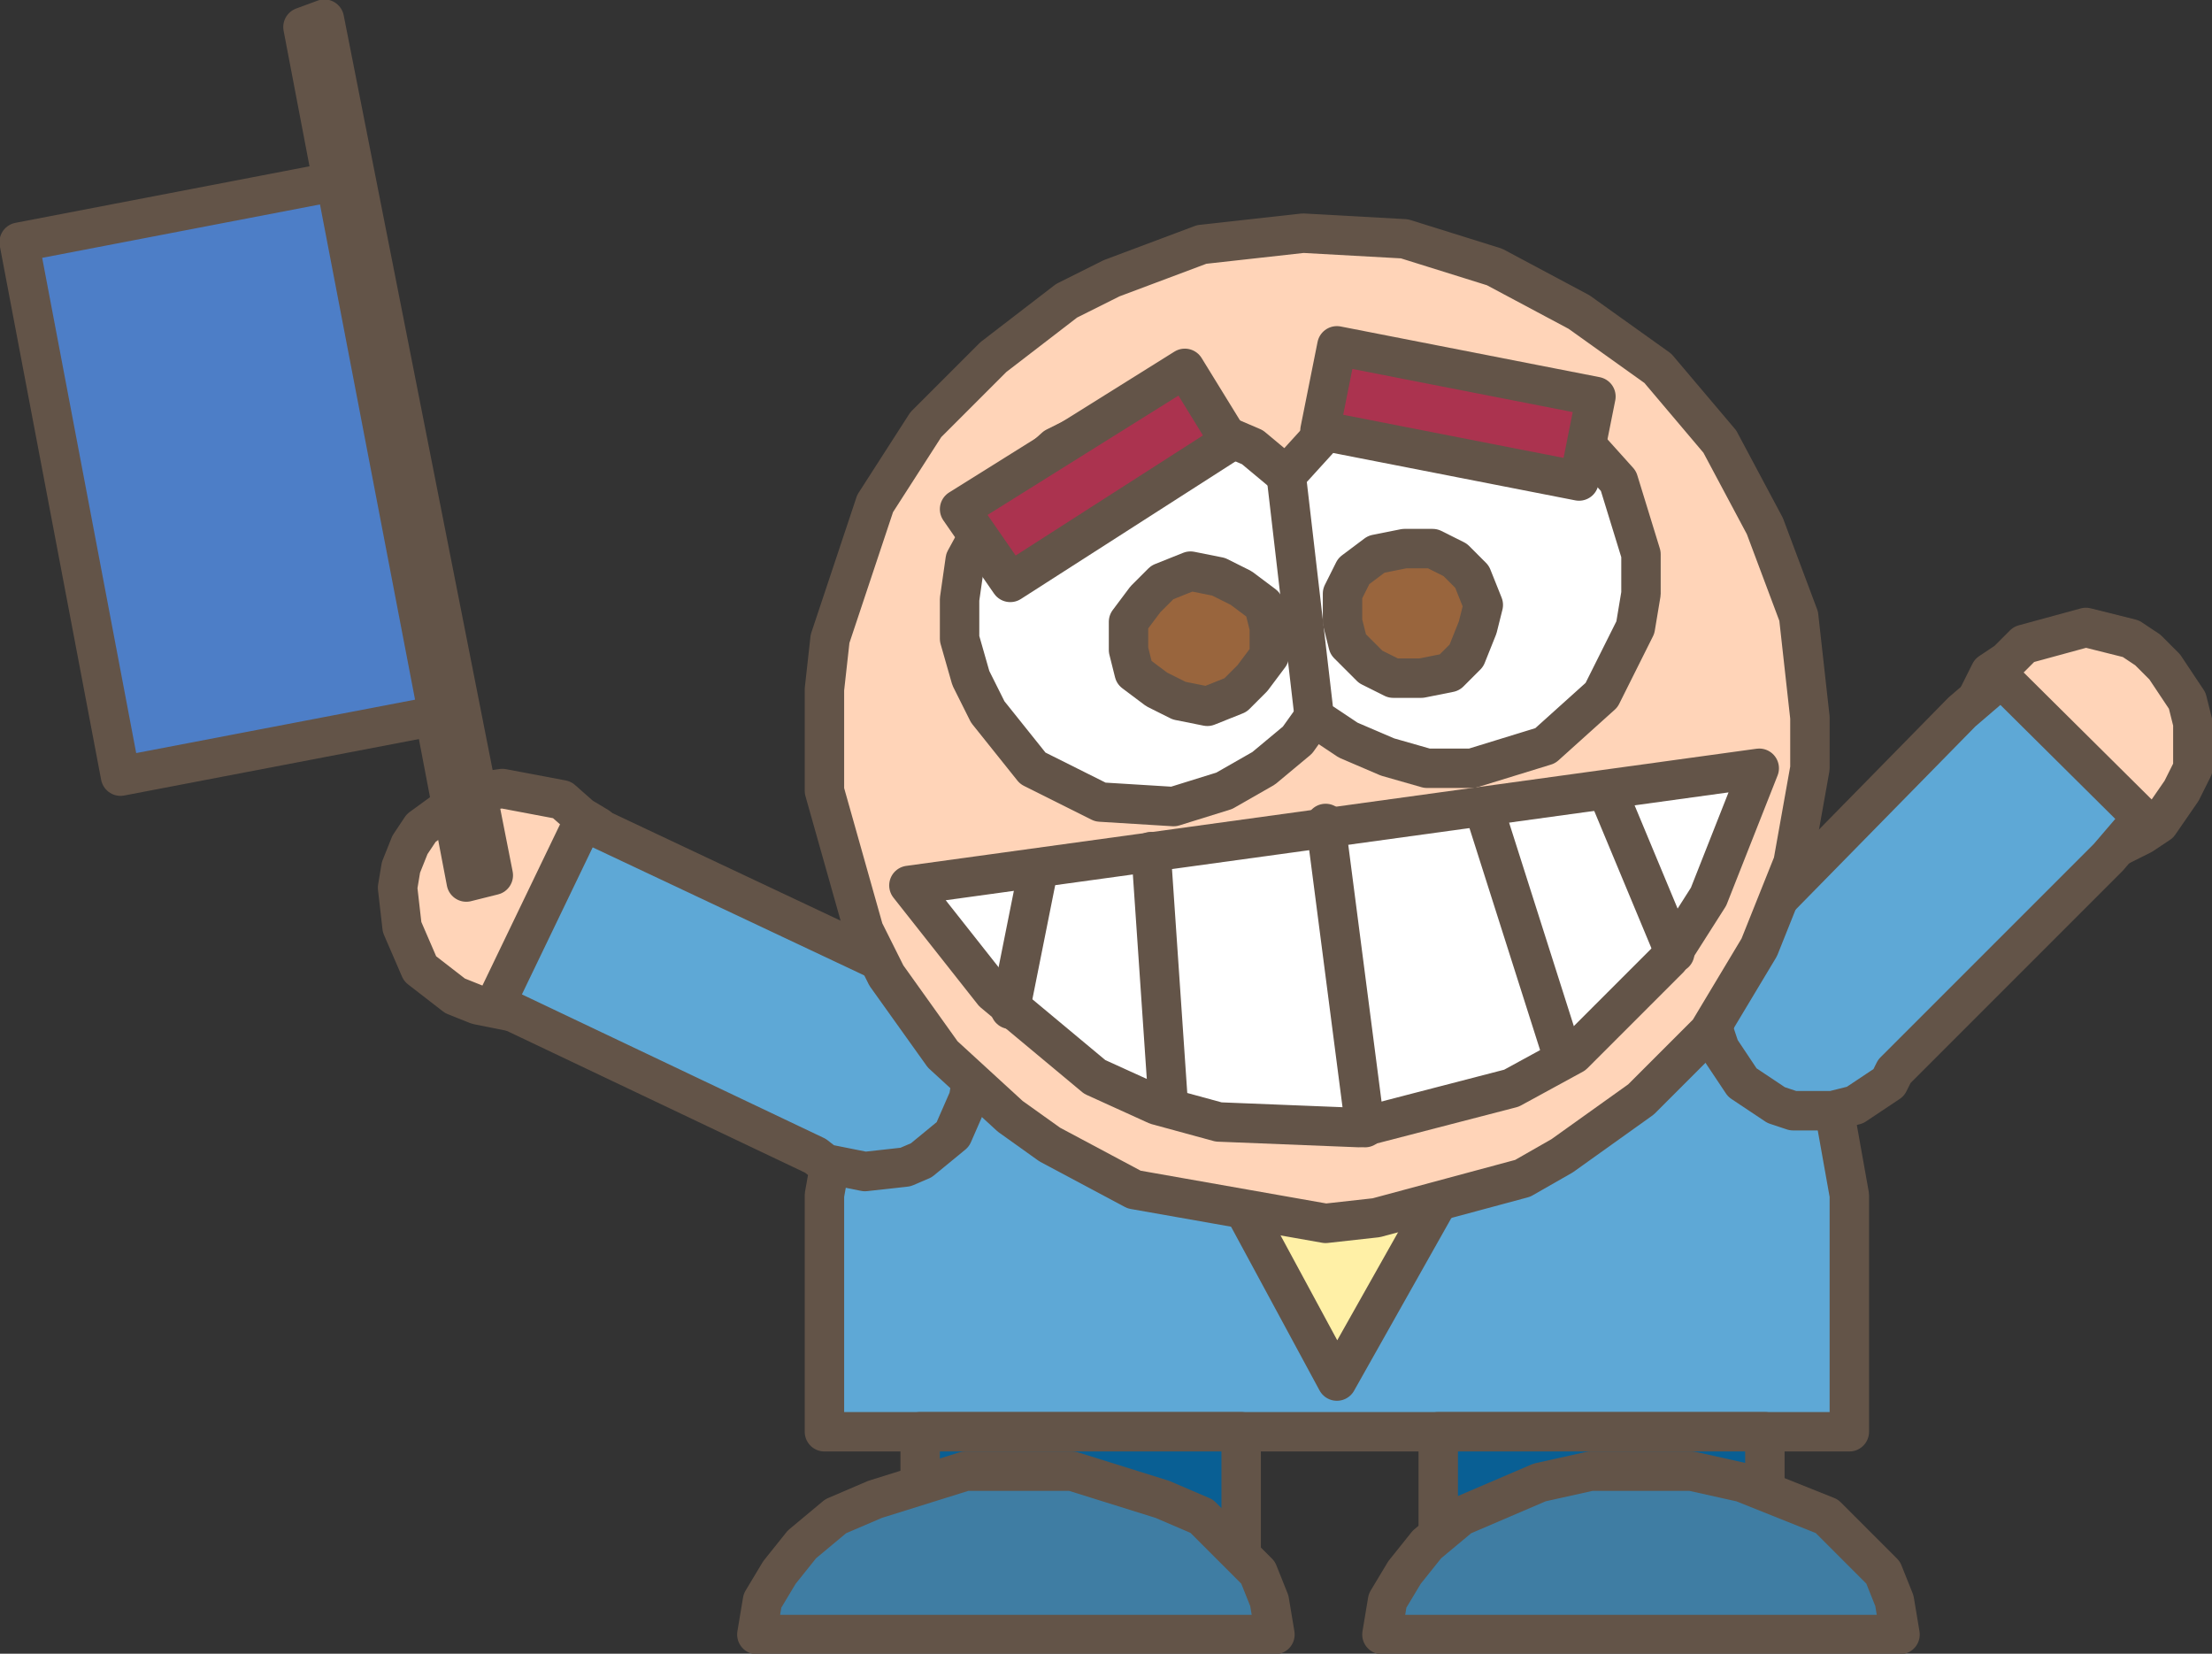
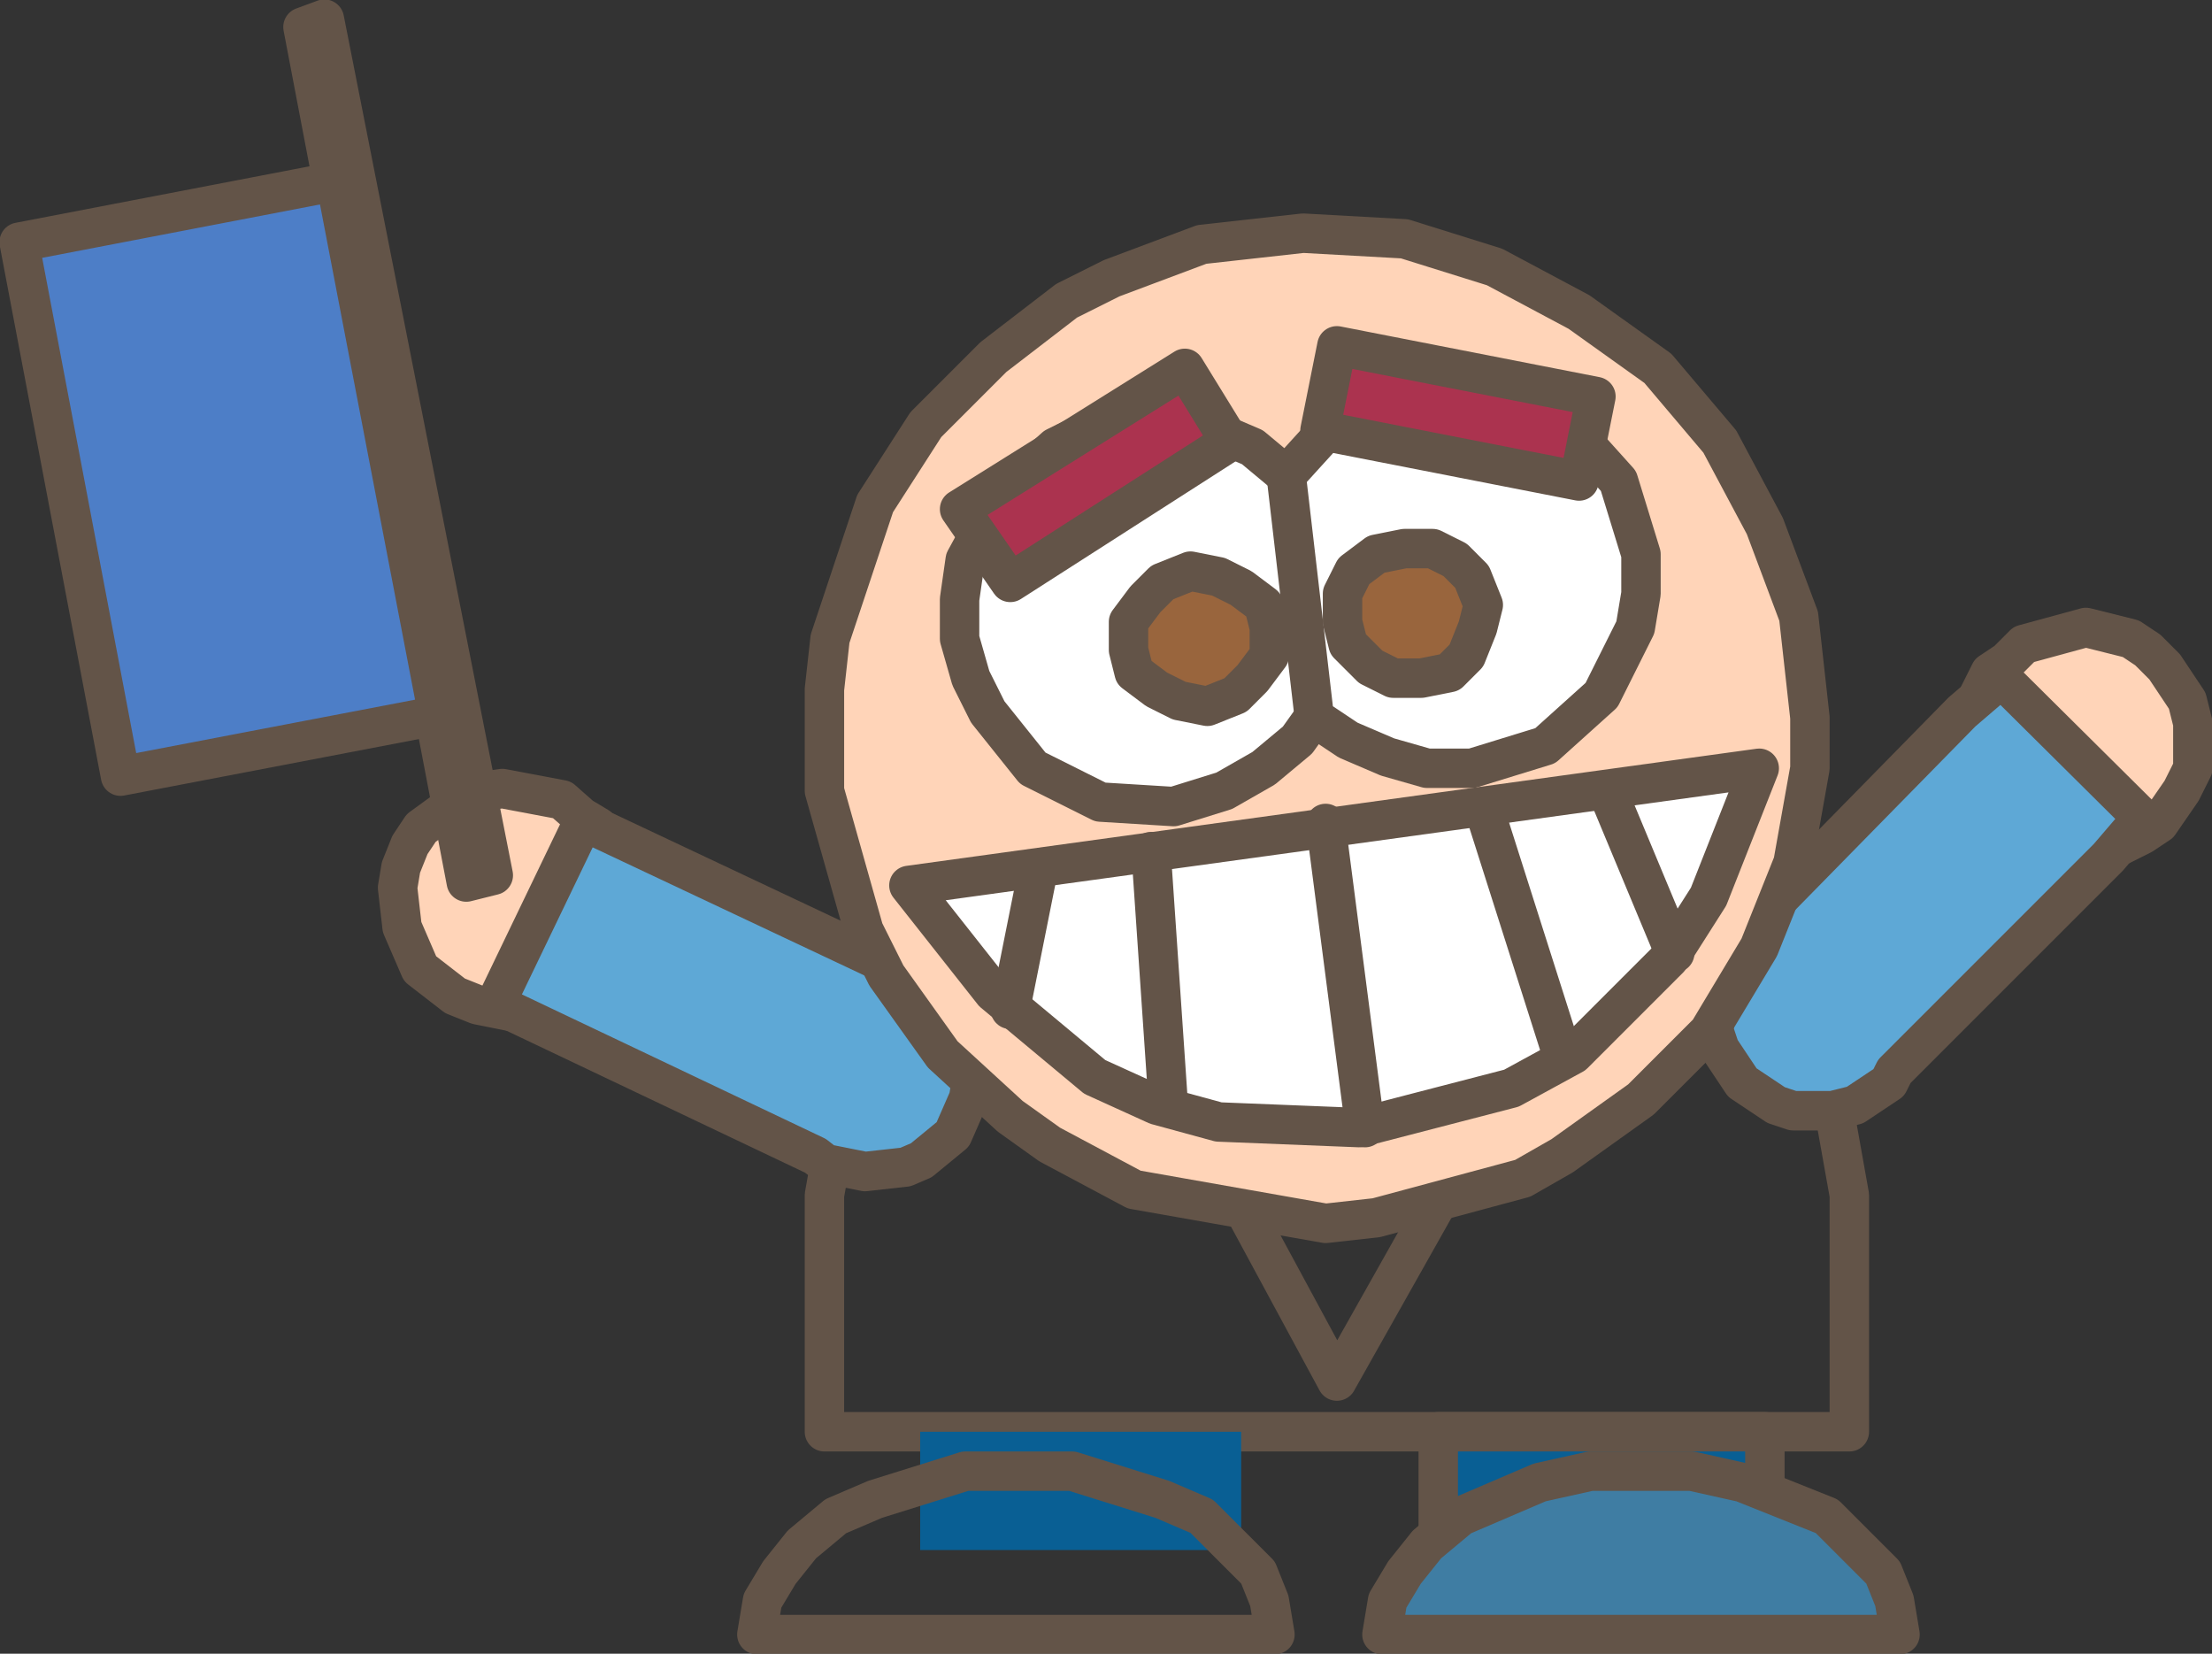
<svg xmlns="http://www.w3.org/2000/svg" height="73.4px" width="98.2px">
  <rect width="100%" height="100%" fill="#333333" stroke="none" />
  <g transform="matrix(1.0, 0.0, 0.0, 1.0, 59.85, 72.55)">
-     <path d="M-19.5 -39.95 L-18.75 -40.7 -18.25 -41.45 -17.5 -42.2 -16.5 -42.7 -15.5 -42.95 14.75 -42.95 15.5 -42.7 16.5 -42.2 18.0 -40.7 18.5 -39.95 19.0 -37.95 19.0 -37.7 22.25 -19.5 22.25 -9.0 -23.25 -9.0 -23.25 -19.5 -20.0 -37.7 -20.0 -37.95 -19.5 -39.95" fill="#5ea8d6" fill-rule="evenodd" stroke="none" />
    <path d="M-19.5 -39.95 L-18.75 -40.7 -18.25 -41.45 -17.5 -42.2 -16.5 -42.7 -15.5 -42.95 14.75 -42.95 15.5 -42.7 16.5 -42.2 18.0 -40.7 18.5 -39.95 19.0 -37.95 19.0 -37.7 22.25 -19.5 22.25 -9.0 -23.25 -9.0 -23.25 -19.5 -20.0 -37.7 -20.0 -37.95 -19.5 -39.95 Z" fill="none" stroke="#635448" stroke-linecap="round" stroke-linejoin="round" stroke-width="1.75" />
    <path d="M-4.75 -9.0 L-4.75 -3.75 -19.0 -3.75 -19.0 -9.0 -4.75 -9.0" fill="#095f94" fill-rule="evenodd" stroke="none" />
-     <path d="M-4.75 -9.0 L-19.0 -9.0 -19.0 -3.75 -4.75 -3.75 -4.75 -9.0 Z" fill="none" stroke="#635448" stroke-linecap="round" stroke-linejoin="round" stroke-width="1.75" />
    <path d="M4.0 -3.75 L4.0 -9.0 18.5 -9.0 18.5 -3.75 4.0 -3.75" fill="#095f94" fill-rule="evenodd" stroke="none" />
    <path d="M4.0 -3.75 L18.5 -3.75 18.5 -9.0 4.0 -9.0 4.0 -3.75 Z" fill="none" stroke="#635448" stroke-linecap="round" stroke-linejoin="round" stroke-width="1.75" />
-     <path d="M-12.25 -7.25 L-8.25 -6.0 -6.5 -5.25 -4.0 -2.75 -3.5 -1.5 -3.25 0.0 -26.25 0.0 -26.0 -1.5 -25.25 -2.75 -24.25 -4.0 -22.75 -5.25 -21.0 -6.0 -17.0 -7.25 -12.25 -7.25" fill="#3f7da3" fill-rule="evenodd" stroke="none" />
    <path d="M-12.25 -7.25 L-8.25 -6.0 -6.5 -5.25 -4.0 -2.75 -3.5 -1.5 -3.25 0.0 -26.25 0.0 -26.0 -1.5 -25.25 -2.75 -24.25 -4.0 -22.75 -5.25 -21.0 -6.0 -17.0 -7.25 -12.25 -7.25 Z" fill="none" stroke="#635448" stroke-linecap="round" stroke-linejoin="round" stroke-width="1.75" />
    <path d="M24.5 0.0 L1.5 0.0 1.75 -1.5 2.5 -2.75 3.5 -4.0 5.0 -5.25 8.5 -6.75 10.75 -7.25 15.25 -7.25 17.5 -6.75 21.25 -5.25 23.75 -2.75 24.25 -1.5 24.5 0.0" fill="#3f7da3" fill-rule="evenodd" stroke="none" />
    <path d="M24.5 0.0 L1.5 0.0 1.75 -1.5 2.5 -2.75 3.5 -4.0 5.0 -5.25 8.5 -6.75 10.75 -7.25 15.25 -7.25 17.5 -6.75 21.25 -5.25 23.75 -2.75 24.25 -1.5 24.5 0.0 Z" fill="none" stroke="#635448" stroke-linecap="round" stroke-linejoin="round" stroke-width="1.75" />
    <path d="M-34.9 -37.05 L-34.05 -36.3 -33.3 -35.85 -32.5 -34.0 -32.25 -32.0 -32.4 -31.1 -33.4 -29.65 -34.15 -28.75 -34.95 -28.15 -35.9 -27.75 -36.9 -27.6 -38.65 -27.95 -39.65 -28.35 -41.2 -29.55 -42.0 -31.4 -42.2 -33.15 -42.05 -34.05 -41.65 -35.05 -41.15 -35.8 -39.5 -37.0 -38.6 -37.4 -37.55 -37.55 -34.9 -37.05" fill="#ffd4b8" fill-rule="evenodd" stroke="none" />
    <path d="M-34.9 -37.05 L-34.05 -36.3 -33.3 -35.85 -32.5 -34.0 -32.25 -32.0 -32.4 -31.1 -33.4 -29.65 -34.15 -28.75 -34.95 -28.15 -35.9 -27.75 -36.9 -27.6 -38.65 -27.95 -39.65 -28.35 -41.2 -29.55 -42.0 -31.4 -42.2 -33.15 -42.05 -34.05 -41.65 -35.05 -41.15 -35.8 -39.5 -37.0 -38.6 -37.4 -37.55 -37.55 -34.9 -37.05 Z" fill="none" stroke="#635448" stroke-linecap="round" stroke-linejoin="round" stroke-width="1.75" />
    <path d="M32.75 -44.7 L34.75 -44.2 35.5 -43.7 36.25 -42.95 37.25 -41.45 37.5 -40.45 37.5 -38.45 37.0 -37.45 36.0 -36.0 35.25 -35.5 34.25 -35.0 33.5 -34.75 31.5 -34.75 30.5 -35.25 29.0 -36.25 28.25 -36.95 27.75 -38.95 27.75 -40.95 28.0 -41.7 28.5 -42.7 29.25 -43.2 30.0 -43.95 32.75 -44.7" fill="#ffd4b8" fill-rule="evenodd" stroke="none" />
    <path d="M32.75 -44.7 L34.75 -44.2 35.5 -43.7 36.25 -42.95 37.25 -41.45 37.5 -40.45 37.5 -38.45 37.0 -37.45 36.0 -36.0 35.25 -35.5 34.25 -35.0 33.5 -34.75 31.5 -34.75 30.5 -35.25 29.0 -36.25 28.25 -36.95 27.75 -38.95 27.75 -40.95 28.0 -41.7 28.5 -42.7 29.25 -43.2 30.0 -43.95 32.75 -44.7 Z" fill="none" stroke="#635448" stroke-linecap="round" stroke-linejoin="round" stroke-width="1.75" />
    <path d="M-33.95 -36.1 L-19.1 -29.1 -18.35 -28.6 -17.35 -27.45 -16.95 -26.5 -16.7 -24.7 -16.85 -23.8 -17.55 -22.2 -18.95 -21.05 -19.65 -20.75 -21.45 -20.55 -23.2 -20.9 -23.65 -21.25 -37.85 -28.0 -33.95 -36.1" fill="#5ea8d6" fill-rule="evenodd" stroke="none" />
    <path d="M-33.95 -36.1 L-19.1 -29.1 -18.35 -28.6 -17.35 -27.45 -16.95 -26.5 -16.7 -24.7 -16.85 -23.8 -17.55 -22.2 -18.95 -21.05 -19.65 -20.75 -21.45 -20.55 -23.2 -20.9 -23.65 -21.25 -37.85 -28.0 -33.95 -36.1 Z" fill="none" stroke="#635448" stroke-linecap="round" stroke-linejoin="round" stroke-width="1.75" />
    <path d="M27.25 -40.95 L29.0 -42.45 35.25 -36.25 33.75 -34.5 24.25 -25.0 24.0 -24.5 22.5 -23.5 21.5 -23.25 19.75 -23.25 19.0 -23.5 17.5 -24.5 16.5 -26.0 16.25 -26.75 16.25 -28.5 16.75 -30.25 27.25 -40.95" fill="#5ea8d6" fill-rule="evenodd" stroke="none" />
    <path d="M27.25 -40.95 L16.75 -30.25 16.25 -28.5 16.25 -26.75 16.5 -26.0 17.5 -24.5 19.0 -23.5 19.75 -23.25 21.5 -23.25 22.5 -23.5 24.0 -24.5 24.25 -25.0 33.75 -34.5 35.25 -36.25 29.0 -42.45 27.25 -40.95 Z" fill="none" stroke="#635448" stroke-linecap="round" stroke-linejoin="round" stroke-width="1.75" />
-     <path d="M-10.5 -29.75 L9.5 -29.0 -0.5 -11.25 -10.5 -29.75" fill="#fff0a6" fill-rule="evenodd" stroke="none" />
    <path d="M-10.5 -29.75 L-0.5 -11.25 9.5 -29.0 -10.5 -29.75 Z" fill="none" stroke="#635448" stroke-linecap="round" stroke-linejoin="round" stroke-width="1.75" />
    <path d="M-21.0 -50.2 L-18.75 -53.7 -15.75 -56.7 -12.5 -59.2 -10.5 -60.2 -6.5 -61.7 -2.0 -62.2 2.5 -61.95 6.5 -60.7 10.25 -58.7 13.75 -56.2 16.5 -52.95 18.5 -49.2 20.0 -45.2 20.5 -40.7 20.5 -38.45 19.75 -34.25 18.25 -30.5 16.0 -26.75 13.0 -23.75 9.5 -21.25 7.75 -20.25 1.25 -18.5 -1.0 -18.25 -9.5 -19.75 -13.25 -21.75 -15.0 -23.0 -18.0 -25.75 -20.5 -29.25 -21.5 -31.25 -23.25 -37.45 -23.25 -41.95 -23.0 -44.2 -21.0 -50.2" fill="#ffd4b8" fill-rule="evenodd" stroke="none" />
    <path d="M-21.0 -50.2 L-18.75 -53.7 -15.75 -56.7 -12.5 -59.2 -10.5 -60.2 -6.5 -61.7 -2.0 -62.2 2.5 -61.95 6.5 -60.7 10.25 -58.7 13.75 -56.2 16.5 -52.95 18.5 -49.2 20.0 -45.2 20.5 -40.7 20.5 -38.45 19.75 -34.25 18.25 -30.5 16.0 -26.75 13.0 -23.75 9.5 -21.25 7.75 -20.25 1.25 -18.5 -1.0 -18.25 -9.5 -19.75 -13.25 -21.75 -15.0 -23.0 -18.0 -25.75 -20.5 -29.25 -21.5 -31.25 -23.25 -37.45 -23.25 -41.95 -23.0 -44.2 -21.0 -50.2 Z" fill="none" stroke="#635448" stroke-linecap="round" stroke-linejoin="round" stroke-width="1.75" />
    <path d="M-2.75 -51.45 L-1.0 -41.45 -2.25 -39.7 -3.75 -38.45 -5.5 -37.45 -7.75 -36.75 -11.0 -36.95 -14.0 -38.45 -16.0 -40.95 -16.75 -42.45 -17.25 -44.2 -17.25 -45.95 -17.0 -47.7 -15.5 -50.45 -13.0 -52.7 -11.5 -53.45 -9.75 -53.7 -7.75 -53.7 -6.0 -53.45 -4.25 -52.7 -2.75 -51.45" fill="#ffffff" fill-rule="evenodd" stroke="none" />
    <path d="M-2.75 -51.45 L-1.0 -41.45 -2.25 -39.7 -3.75 -38.45 -5.5 -37.45 -7.75 -36.75 -11.0 -36.95 -14.0 -38.45 -16.0 -40.95 -16.75 -42.45 -17.25 -44.2 -17.25 -45.95 -17.0 -47.7 -15.5 -50.45 -13.0 -52.7 -11.5 -53.45 -9.75 -53.7 -7.75 -53.7 -6.0 -53.45 -4.25 -52.7 -2.75 -51.45 Z" fill="none" stroke="#635448" stroke-linecap="round" stroke-linejoin="round" stroke-width="1.75" />
    <path d="M-2.75 -51.45 L-0.25 -54.2 1.5 -54.95 3.5 -55.45 5.25 -55.45 6.75 -55.2 9.75 -53.7 12.0 -51.2 13.0 -47.95 13.0 -46.2 12.75 -44.7 11.25 -41.7 8.75 -39.45 5.5 -38.45 3.5 -38.45 1.75 -38.95 0.0 -39.7 -1.5 -40.7 -2.75 -51.45" fill="#ffffff" fill-rule="evenodd" stroke="none" />
    <path d="M-2.75 -51.45 L-1.5 -40.7 0.0 -39.7 1.75 -38.95 3.5 -38.45 5.5 -38.45 8.75 -39.45 11.25 -41.7 12.75 -44.7 13.0 -46.2 13.0 -47.95 12.0 -51.2 9.75 -53.7 6.75 -55.2 5.25 -55.45 3.5 -55.45 1.5 -54.95 -0.25 -54.2 -2.75 -51.45 Z" fill="none" stroke="#635448" stroke-linecap="round" stroke-linejoin="round" stroke-width="1.75" />
    <path d="M1.25 -47.95 L2.5 -48.2 3.75 -48.2 4.75 -47.7 5.5 -46.95 6.0 -45.7 5.75 -44.7 5.25 -43.45 4.5 -42.7 3.25 -42.45 2.0 -42.45 1.0 -42.95 0.0 -43.95 -0.25 -44.95 -0.25 -46.2 0.25 -47.2 1.25 -47.95" fill="#99653d" fill-rule="evenodd" stroke="none" />
    <path d="M1.25 -47.95 L2.5 -48.2 3.75 -48.2 4.75 -47.7 5.5 -46.95 6.0 -45.7 5.75 -44.7 5.25 -43.45 4.5 -42.7 3.25 -42.45 2.0 -42.45 1.0 -42.95 0.0 -43.95 -0.25 -44.95 -0.25 -46.2 0.25 -47.2 1.25 -47.95 Z" fill="none" stroke="#635448" stroke-linecap="round" stroke-linejoin="round" stroke-width="1.75" />
    <path d="M-3.5 -44.7 L-3.5 -43.45 -4.25 -42.45 -5.0 -41.7 -6.25 -41.2 -7.5 -41.45 -8.5 -41.95 -9.5 -42.7 -9.75 -43.7 -9.75 -44.95 -9.0 -45.95 -8.25 -46.7 -7.0 -47.2 -5.75 -46.95 -4.75 -46.45 -3.75 -45.7 -3.5 -44.7" fill="#99653d" fill-rule="evenodd" stroke="none" />
    <path d="M-3.5 -44.7 L-3.5 -43.45 -4.25 -42.45 -5.0 -41.7 -6.25 -41.2 -7.5 -41.45 -8.5 -41.95 -9.5 -42.7 -9.75 -43.7 -9.75 -44.95 -9.0 -45.95 -8.25 -46.7 -7.0 -47.2 -5.75 -46.95 -4.75 -46.45 -3.75 -45.7 -3.5 -44.7 Z" fill="none" stroke="#635448" stroke-linecap="round" stroke-linejoin="round" stroke-width="1.75" />
    <path d="M-17.25 -49.95 L-7.25 -56.2 -5.25 -52.95 -15.0 -46.7 -17.25 -49.95" fill="#ab334f" fill-rule="evenodd" stroke="none" />
    <path d="M-17.25 -49.95 L-7.25 -56.2 -5.25 -52.95 -15.0 -46.7 -17.25 -49.95 Z" fill="none" stroke="#635448" stroke-linecap="round" stroke-linejoin="round" stroke-width="1.75" />
    <path d="M11.0 -54.95 L10.25 -51.2 -1.25 -53.45 -0.5 -57.2 11.0 -54.95" fill="#ab334f" fill-rule="evenodd" stroke="none" />
    <path d="M11.0 -54.95 L-0.5 -57.2 -1.25 -53.45 10.25 -51.2 11.0 -54.95 Z" fill="none" stroke="#635448" stroke-linecap="round" stroke-linejoin="round" stroke-width="1.75" />
    <path d="M-39.15 -33.4 L-46.4 -71.35 -45.45 -71.7 -37.95 -33.7 -39.15 -33.4" fill="#4d7ec7" fill-rule="evenodd" stroke="none" />
    <path d="M-39.15 -33.4 L-46.4 -71.35 -45.45 -71.7 -37.95 -33.7 -39.15 -33.4 Z" fill="none" stroke="#635448" stroke-linecap="round" stroke-linejoin="round" stroke-width="1.75" />
    <path d="M-40.4 -40.8 L-54.5 -38.1 -59.0 -61.8 -44.95 -64.5 -40.4 -40.8" fill="#4d7ec7" fill-rule="evenodd" stroke="none" />
    <path d="M-40.4 -40.8 L-54.5 -38.1 -59.0 -61.8 -44.95 -64.5 -40.4 -40.8 Z" fill="none" stroke="#635448" stroke-linecap="round" stroke-linejoin="round" stroke-width="1.75" />
    <path d="M16.0 -32.75 L14.25 -30.0 10.0 -25.75 7.25 -24.25 0.5 -22.5 -5.75 -22.75 -8.5 -23.5 -11.25 -24.75 -15.75 -28.5 -19.5 -33.25 18.25 -38.45 16.0 -32.75" fill="#ffffff" fill-rule="evenodd" stroke="none" />
    <path d="M16.0 -32.75 L14.25 -30.0 10.0 -25.75 7.25 -24.25 0.5 -22.5 -5.75 -22.75 -8.5 -23.5 -11.25 -24.75 -15.75 -28.5 -19.5 -33.25 18.25 -38.45 16.0 -32.75 Z" fill="none" stroke="#635448" stroke-linecap="round" stroke-linejoin="round" stroke-width="1.75" />
    <path d="M0.75 -22.5 L-1.0 -36.0" fill="none" stroke="#635448" stroke-linecap="round" stroke-linejoin="round" stroke-width="1.75" />
    <path d="M-8.0 -23.75 L-8.75 -34.75" fill="none" stroke="#635448" stroke-linecap="round" stroke-linejoin="round" stroke-width="1.75" />
    <path d="M6.0 -36.75 L9.5 -25.75" fill="none" stroke="#635448" stroke-linecap="round" stroke-linejoin="round" stroke-width="1.75" />
    <path d="M11.5 -37.45 L14.5 -30.25" fill="none" stroke="#635448" stroke-linecap="round" stroke-linejoin="round" stroke-width="1.75" />
    <path d="M-13.75 -34.0 L-15.0 -27.75" fill="none" stroke="#635448" stroke-linecap="round" stroke-linejoin="round" stroke-width="1.75" />
  </g>
</svg>